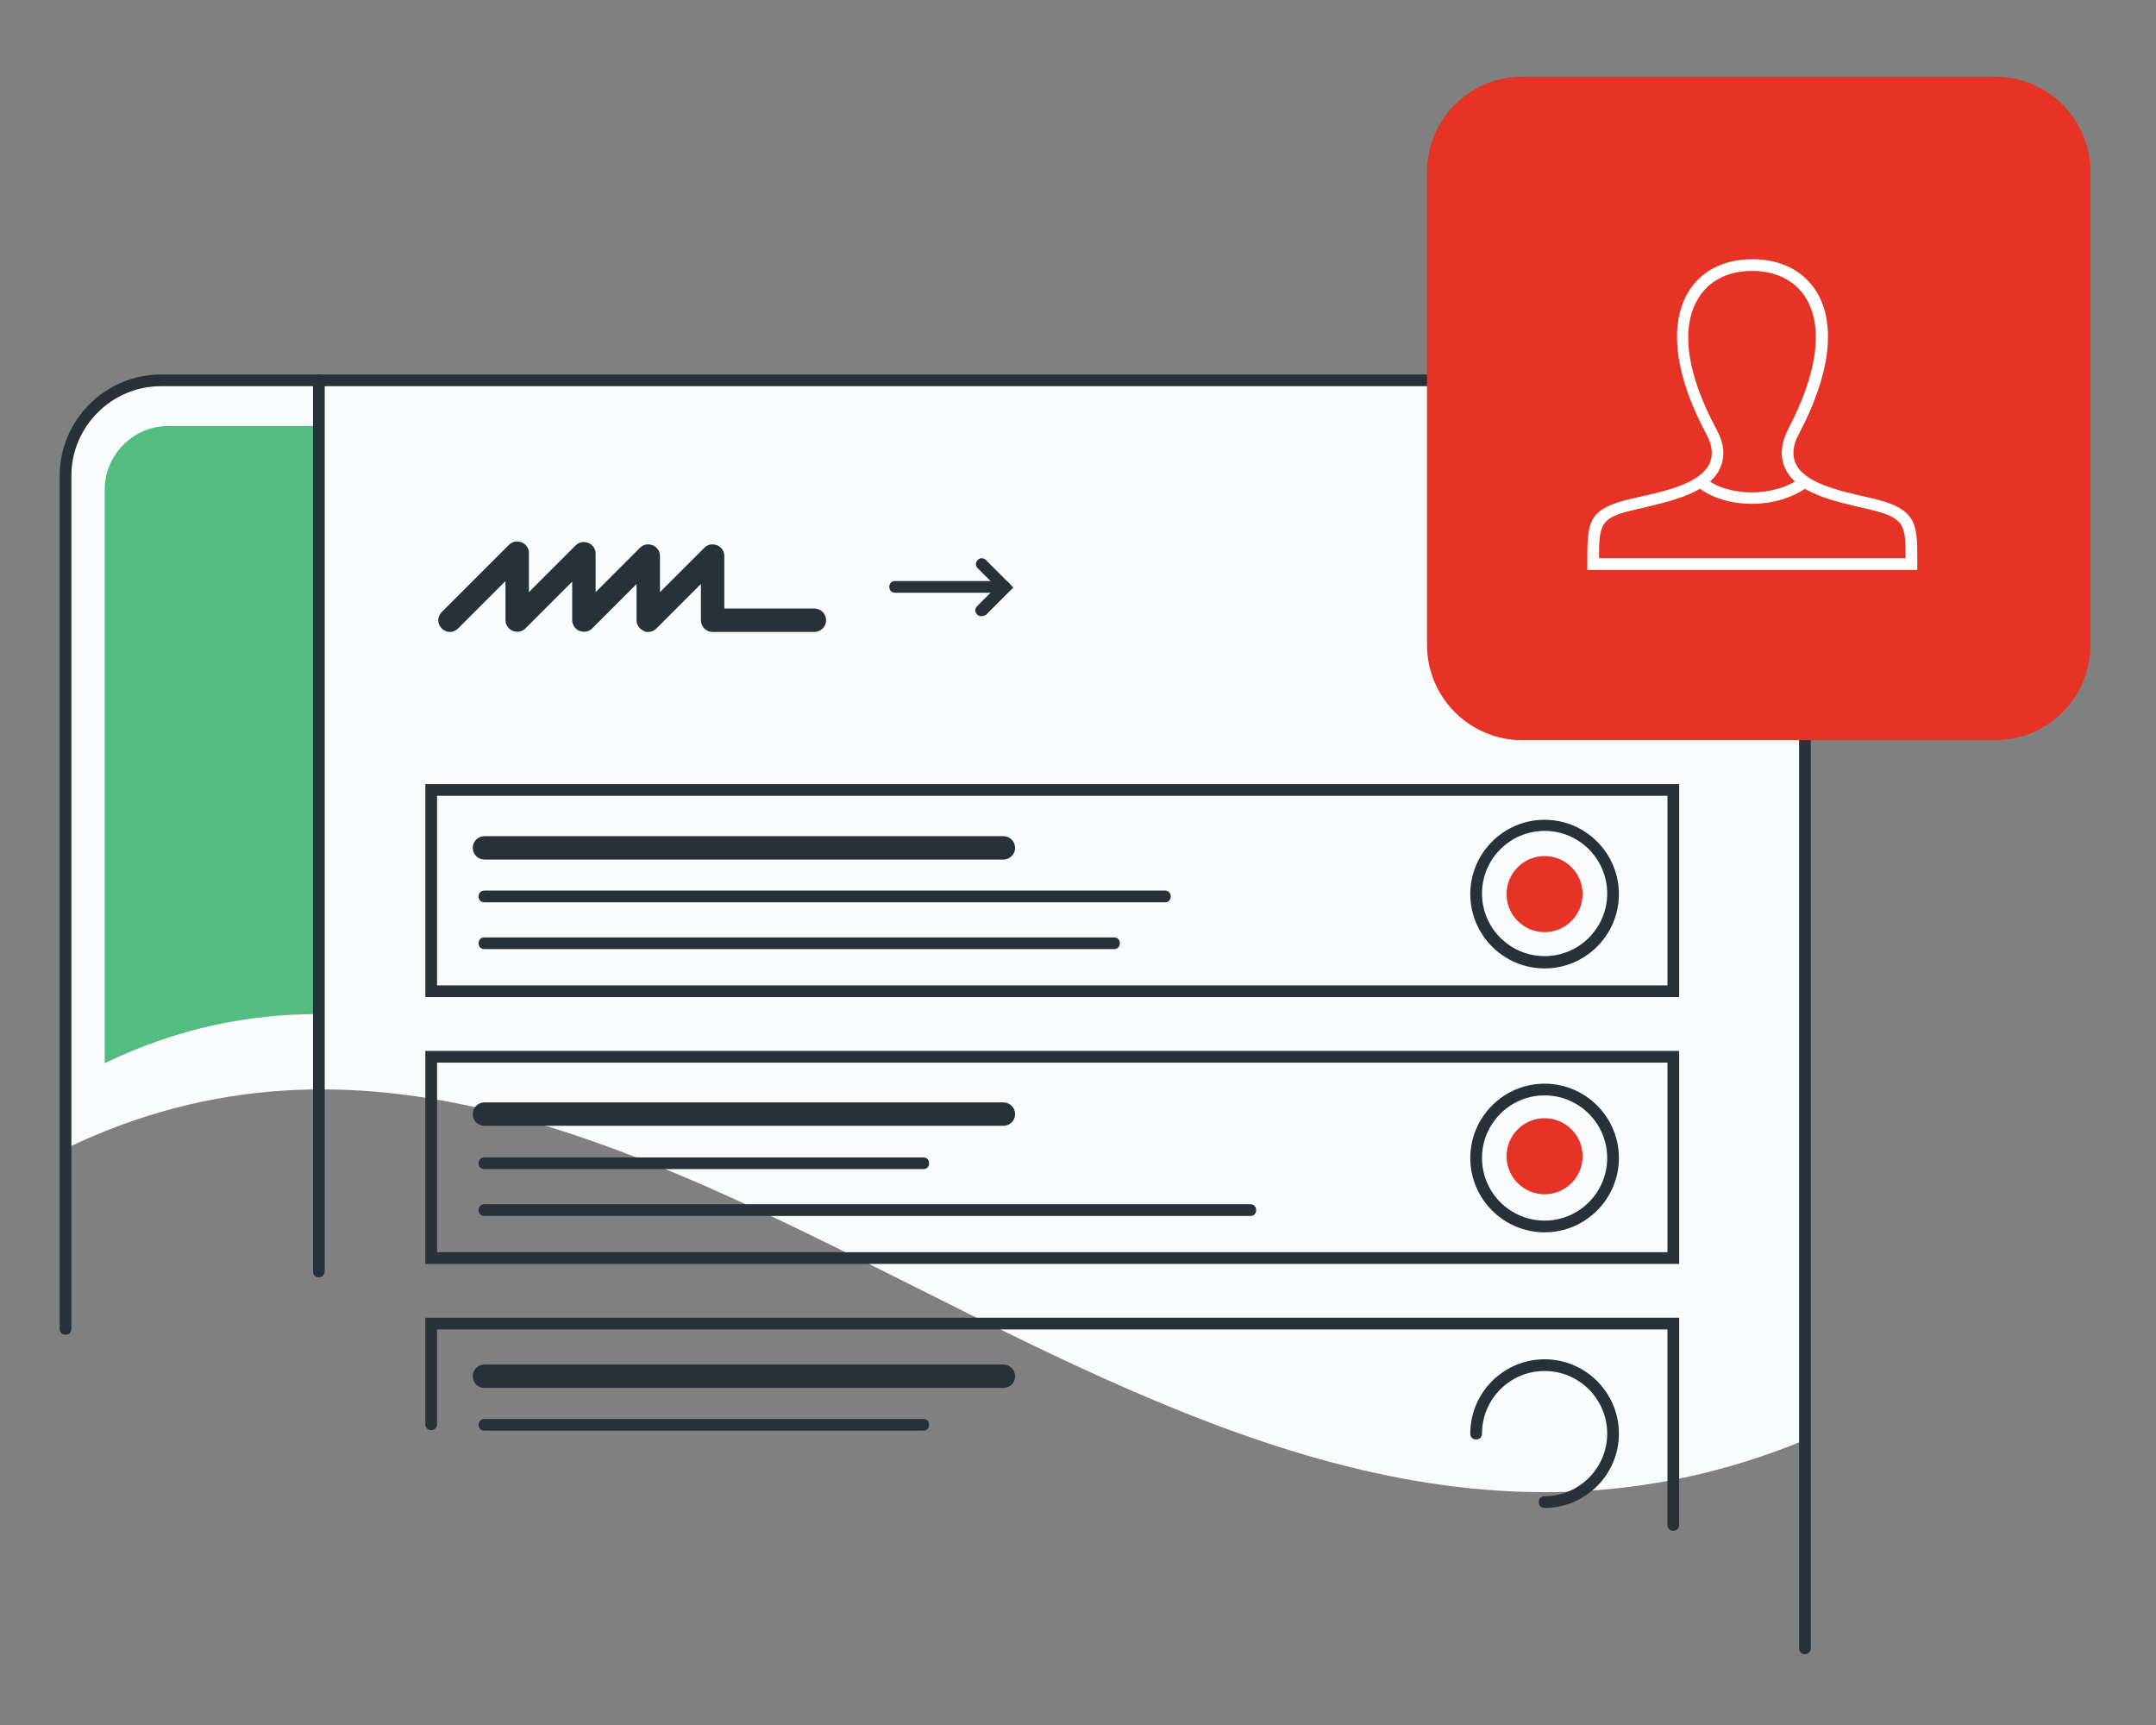
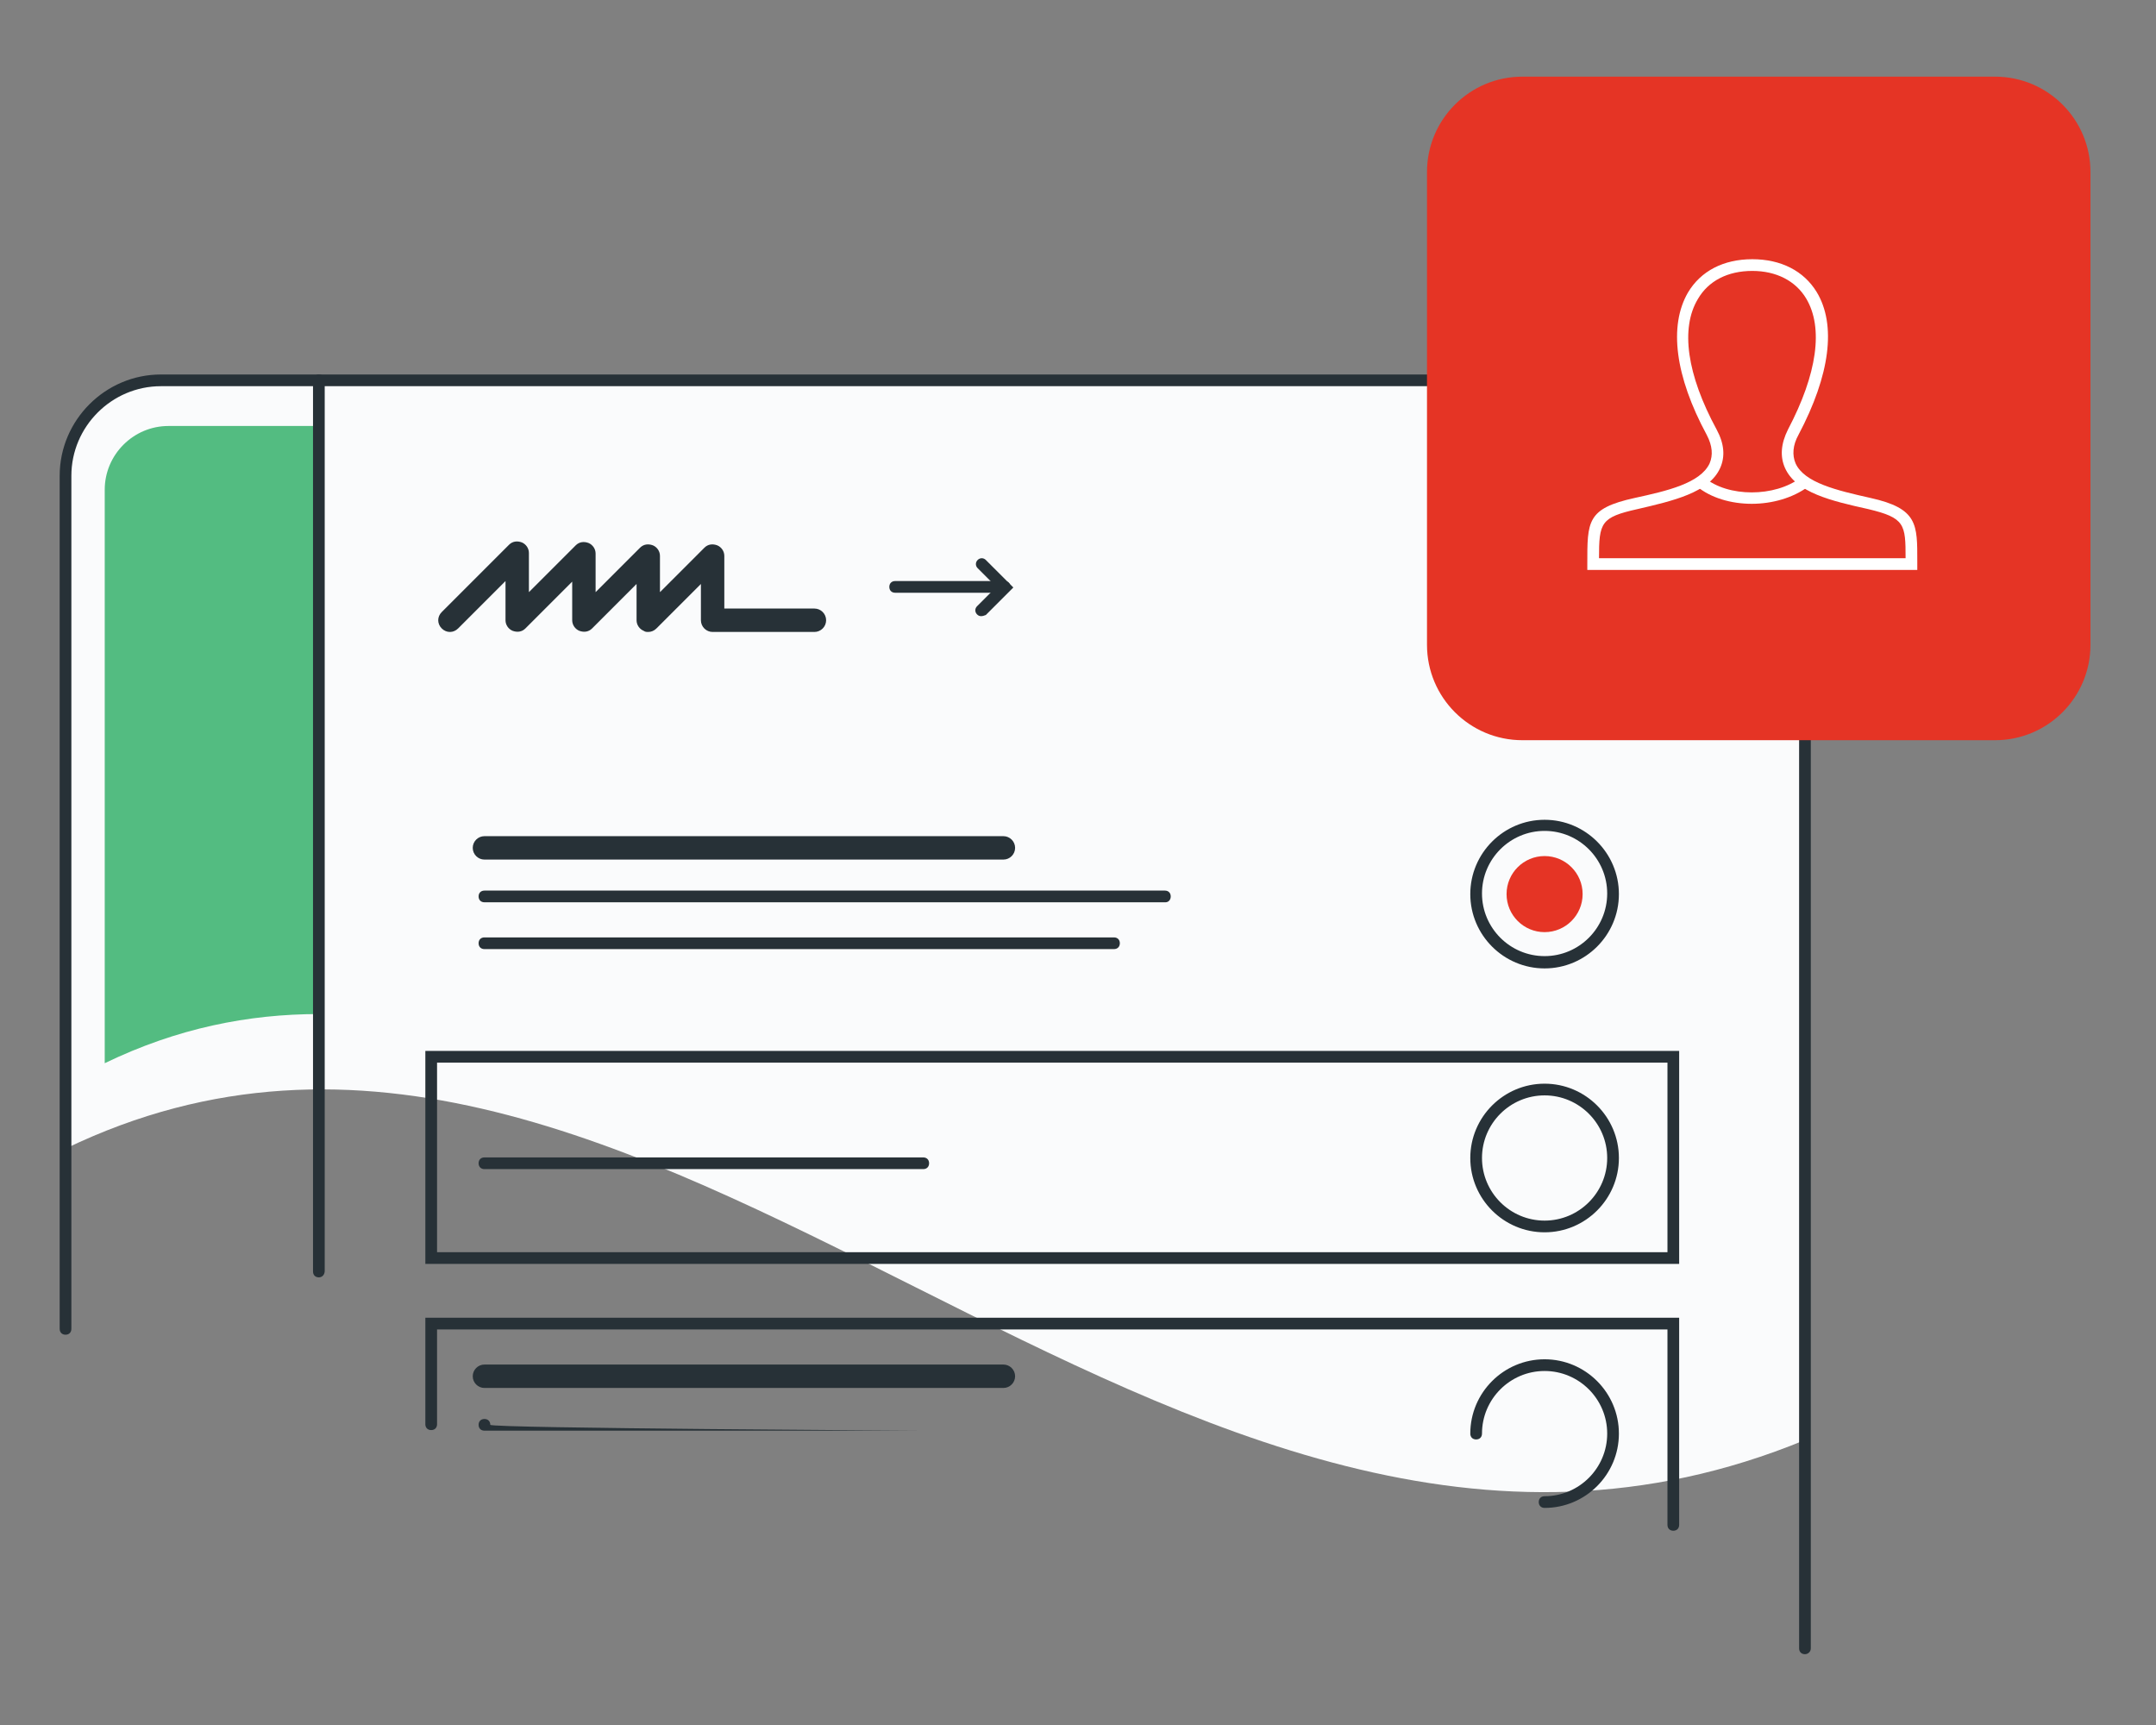
<svg xmlns="http://www.w3.org/2000/svg" version="1.1" id="Layer_2_00000075143105392987911380000010328281740109600171_" x="0px" y="0px" viewBox="0 0 368.5 294.8" style="enable-background:new 0 0 368.5 294.8;" xml:space="preserve">
  <rect x="0" y="0" width="368.5" height="294.8" fill="#808080" stroke="none" />
  <style type="text/css">
	.st0{fill:none;}
	.st1{fill:#FAFBFC;}
	.st2{fill:#53BC81;}
	.st3{fill:#273137;}
	.st4{fill:#E53425;}
	.st5{fill:#FFFFFF;}
</style>
  <g id="Layer_1-2">
    <g>
      <rect y="0" class="st0" width="368.5" height="294.8" />
    </g>
    <g>
      <g>
        <path class="st1" d="M308.5,246.1V81.3c0-9-7.3-16.3-16.3-16.3H27.5c-9,0-16.3,7.3-16.3,16.3v115     C111.5,147.9,199.1,291.2,308.5,246.1L308.5,246.1z" />
      </g>
      <g>
        <path class="st2" d="M54.5,72.8H28.8c-6,0-10.9,4.9-10.9,10.9v98c12.4-6,24.6-8.4,36.6-8.4L54.5,72.8L54.5,72.8z" />
      </g>
      <g>
        <path class="st3" d="M308.5,282.7c-0.6,0-1-0.4-1-1V81.3c0-8.4-6.9-15.3-15.3-15.3H27.5c-8.4,0-15.3,6.9-15.3,15.3v145.8     c0,0.6-0.4,1-1,1s-1-0.4-1-1V81.3c0-9.5,7.8-17.3,17.3-17.3h264.7c9.5,0,17.3,7.8,17.3,17.3v200.4     C309.5,282.3,309,282.7,308.5,282.7z" />
      </g>
      <g>
        <path class="st3" d="M54.5,218.3c-0.6,0-1-0.4-1-1V65c0-0.6,0.4-1,1-1s1,0.4,1,1v152.2C55.5,217.8,55.1,218.3,54.5,218.3z" />
      </g>
      <g>
        <path class="st3" d="M171.5,146.9H82.8c-1.1,0-2-0.9-2-2s0.9-2,2-2h88.7c1.1,0,2,0.9,2,2S172.6,146.9,171.5,146.9z" />
      </g>
      <g>
        <path class="st3" d="M199.2,154.2H82.8c-0.6,0-1-0.4-1-1s0.4-1,1-1h116.3c0.6,0,1,0.4,1,1S199.7,154.2,199.2,154.2z" />
      </g>
      <g>
        <path class="st3" d="M190.4,162.2H82.8c-0.6,0-1-0.4-1-1s0.4-1,1-1h107.6c0.6,0,1,0.4,1,1S191,162.2,190.4,162.2z" />
      </g>
      <g>
-         <path class="st3" d="M171.5,192.4H82.8c-1.1,0-2-0.9-2-2s0.9-2,2-2h88.7c1.1,0,2,0.9,2,2S172.6,192.4,171.5,192.4z" />
-       </g>
+         </g>
      <g>
        <path class="st3" d="M157.8,199.8h-75c-0.6,0-1-0.4-1-1s0.4-1,1-1h75c0.6,0,1,0.4,1,1S158.4,199.8,157.8,199.8z" />
      </g>
      <g>
        <path class="st3" d="M171.5,237.2H82.8c-1.1,0-2-0.9-2-2s0.9-2,2-2h88.7c1.1,0,2,0.9,2,2S172.6,237.2,171.5,237.2z" />
      </g>
      <g>
-         <path class="st3" d="M157.8,244.5h-75c-0.6,0-1-0.4-1-1s0.4-1,1-1h75c0.6,0,1,0.4,1,1S158.4,244.5,157.8,244.5z" />
+         <path class="st3" d="M157.8,244.5h-75c-0.6,0-1-0.4-1-1s0.4-1,1-1c0.6,0,1,0.4,1,1S158.4,244.5,157.8,244.5z" />
      </g>
      <g>
-         <path class="st3" d="M213.8,207.8H82.8c-0.6,0-1-0.4-1-1s0.4-1,1-1h130.9c0.6,0,1,0.4,1,1S214.3,207.8,213.8,207.8z" />
-       </g>
+         </g>
      <g>
-         <path class="st3" d="M287,170.4H72.7V134H287V170.4z M74.7,168.4H285V136H74.7V168.4z" />
-       </g>
+         </g>
      <g>
        <path class="st3" d="M287,216H72.7v-36.4H287V216z M74.7,214H285v-32.4H74.7V214z" />
      </g>
      <g>
        <path class="st3" d="M286,261.6c-0.6,0-1-0.4-1-1v-33.4H74.7v16.2c0,0.6-0.4,1-1,1s-1-0.4-1-1v-18.2H287v35.4     C287,261.2,286.6,261.6,286,261.6z" />
      </g>
      <g>
        <path class="st3" d="M264,165.5c-7,0-12.7-5.7-12.7-12.7c0-7,5.7-12.7,12.7-12.7s12.7,5.7,12.7,12.7     C276.7,159.8,271,165.5,264,165.5z M264,142c-5.9,0-10.7,4.8-10.7,10.7s4.8,10.7,10.7,10.7s10.7-4.8,10.7-10.7S269.9,142,264,142     z" />
      </g>
      <g>
        <circle class="st4" cx="264" cy="152.8" r="6.5" />
      </g>
      <g>
-         <circle class="st4" cx="264" cy="197.6" r="6.5" />
-       </g>
+         </g>
      <g>
        <path class="st3" d="M264,210.6c-7,0-12.7-5.7-12.7-12.7s5.7-12.7,12.7-12.7s12.7,5.7,12.7,12.7S271,210.6,264,210.6z M264,187.2     c-5.9,0-10.7,4.8-10.7,10.7s4.8,10.7,10.7,10.7s10.7-4.8,10.7-10.7S269.9,187.2,264,187.2z" />
      </g>
      <g>
        <path class="st3" d="M264,257.7c-0.6,0-1-0.4-1-1s0.4-1,1-1c5.9,0,10.7-4.8,10.7-10.7s-4.8-10.7-10.7-10.7s-10.7,4.8-10.7,10.7     c0,0.6-0.4,1-1,1s-1-0.4-1-1c0-7,5.7-12.7,12.7-12.7s12.7,5.7,12.7,12.7S271,257.7,264,257.7z" />
      </g>
      <g>
        <g>
          <path class="st4" d="M260.2,13.1H341c9,0,16.3,7.3,16.3,16.3v80.8c0,9-7.3,16.3-16.3,16.3h-80.8c-9,0-16.3-7.3-16.3-16.3V29.4      C243.9,20.4,251.2,13.1,260.2,13.1z" />
        </g>
        <g>
          <path class="st5" d="M327.7,97.4h-56.4l0-1l1,0l-1,0c0-7.3-0.1-9.5,8.1-11.3c5.5-1.2,11.2-2.5,12.8-5.9c0.6-1.4,0.5-3-0.5-4.9      c-5.4-10-6.5-18.6-3.2-24.3c2.2-3.7,6.1-5.7,11-5.7c4.9,0,8.8,2,11,5.6c3.4,5.6,2.3,14.2-3.1,24.4c-1,1.8-1.1,3.5-0.5,4.9      c1.5,3.3,7,4.6,12.8,5.9c8.1,1.8,8,4.5,8,10.8L327.7,97.4z M273.3,95.4h52.4c0-5.8-0.1-6.9-6.4-8.4c-6.3-1.4-12.3-2.8-14.2-7      c-0.9-2-0.7-4.2,0.5-6.6c5-9.5,6.1-17.4,3.1-22.4c-1.8-3-5.1-4.7-9.2-4.7c-4.2,0-7.5,1.7-9.3,4.8c-3,5-1.9,12.9,3.2,22.3      c1.3,2.4,1.5,4.6,0.6,6.6c-1.9,4.2-8.1,5.6-14.1,7C273.6,88.4,273.3,89.3,273.3,95.4z" />
        </g>
        <g>
          <path class="st5" d="M299.4,86.1c-3.5,0-7-1-9.4-3l1.3-1.5c4,3.4,12.1,3.4,16.5,0l1.2,1.6C306.4,85.1,302.9,86.1,299.4,86.1z" />
        </g>
      </g>
      <g>
        <path class="st3" d="M110.8,108c-0.3,0-0.5,0-0.8-0.2c-0.7-0.3-1.2-1-1.2-1.8v-6.2l-7.6,7.6c-0.6,0.6-1.4,0.7-2.2,0.4     c-0.7-0.3-1.2-1-1.2-1.8v-6.6l-8,8c-0.6,0.6-1.4,0.7-2.2,0.4c-0.7-0.3-1.2-1-1.2-1.8v-6.7l-8.1,8.1c-0.8,0.8-2,0.8-2.8,0     c-0.8-0.8-0.8-2,0-2.8L87,93.1c0.6-0.6,1.4-0.7,2.2-0.4c0.7,0.3,1.2,1,1.2,1.8v6.7l8-8c0.6-0.6,1.4-0.7,2.2-0.4     c0.7,0.3,1.2,1,1.2,1.8v6.6l7.6-7.6c0.6-0.6,1.4-0.7,2.2-0.4c0.7,0.3,1.2,1,1.2,1.8v6.2l7.6-7.6c0.6-0.6,1.4-0.7,2.2-0.4     c0.7,0.3,1.2,1,1.2,1.8v9h15.4c1.1,0,2,0.9,2,2s-0.9,2-2,2h-17.4c-1.1,0-2-0.9-2-2v-6.2l-7.6,7.6     C111.8,107.8,111.3,108,110.8,108z" />
      </g>
      <g>
        <g>
          <path class="st3" d="M171.7,101.3H153c-0.6,0-1-0.4-1-1s0.4-1,1-1h18.7c0.6,0,1,0.4,1,1S172.3,101.3,171.7,101.3z" />
        </g>
        <g>
          <path class="st3" d="M167.7,105.3c-0.3,0-0.5-0.1-0.7-0.3c-0.4-0.4-0.4-1,0-1.4l3.3-3.3l-3.2-3.2c-0.4-0.4-0.4-1,0-1.4      s1-0.4,1.4,0l4.7,4.7l-4.7,4.7C168.2,105.2,168,105.3,167.7,105.3z" />
        </g>
      </g>
    </g>
  </g>
</svg>